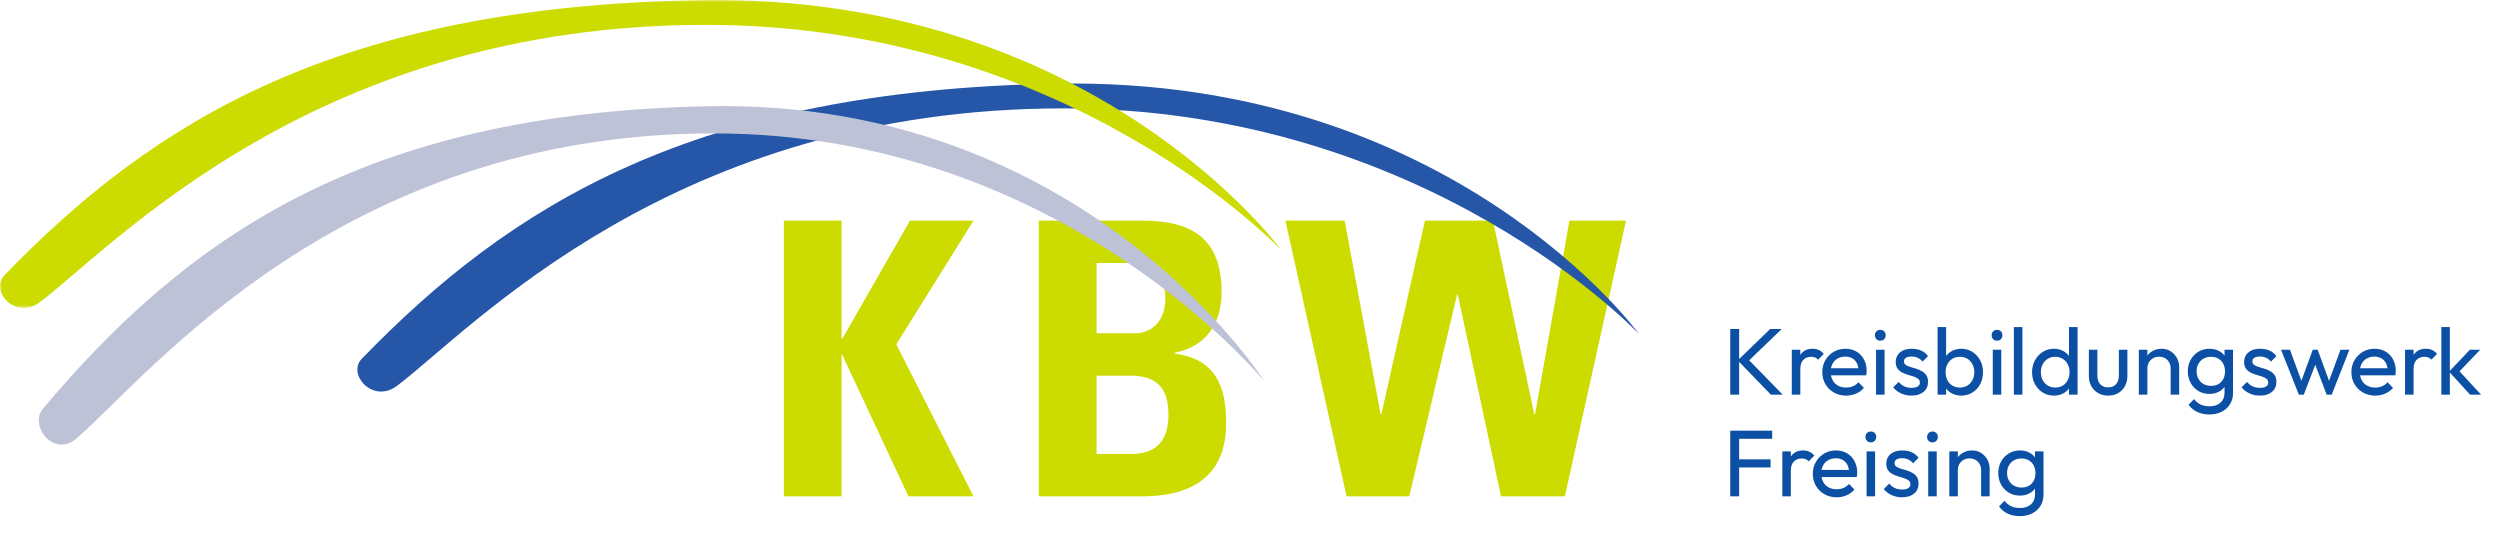
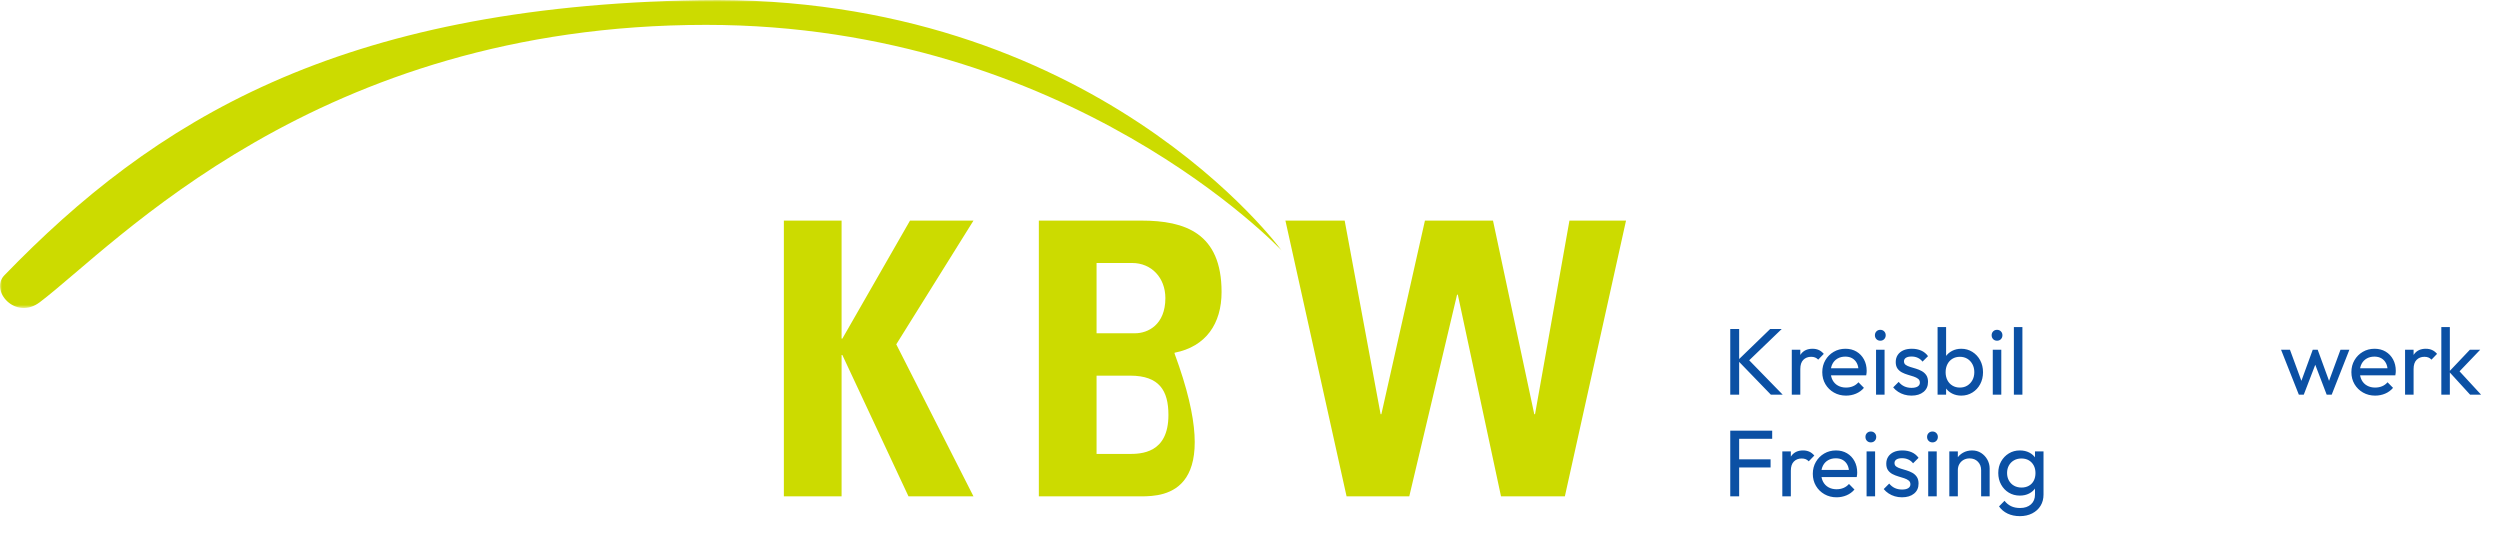
<svg xmlns="http://www.w3.org/2000/svg" xmlns:xlink="http://www.w3.org/1999/xlink" width="627" height="134" viewBox="0 0 627 134">
  <defs>
    <polygon id="a" points="0 0 321.456 0 321.456 77.252 0 77.252" />
  </defs>
  <g fill="none" fill-rule="evenodd">
    <polygon fill="#CCDB00" points="228.232 55.324 244.149 55.324 224.782 86.36 244.149 124.486 227.849 124.486 211.264 89.042 211.07 89.042 211.07 124.486 196.594 124.486 196.594 55.324 211.07 55.324 211.07 84.922 211.264 84.922" />
-     <path fill="#CCDB00" d="M275.018,113.852 L283.072,113.852 C286.141,113.852 293.042,113.756 293.042,104.08 C293.042,97.951 290.743,94.215 283.457,94.215 L275.018,94.215 L275.018,113.852 Z M275.018,83.582 L284.703,83.582 C287.867,83.582 292.276,81.474 292.276,74.769 C292.276,69.693 288.824,65.957 283.935,65.957 L275.018,65.957 L275.018,83.582 Z M260.542,124.486 L260.542,55.325 L286.237,55.325 C297.263,55.325 306.37,58.485 306.37,73.236 C306.37,81.186 302.44,86.934 294.578,88.467 L294.578,88.659 C304.836,90.096 307.521,96.706 307.521,106.19 C307.521,123.719 292.276,124.486 286.141,124.486 L260.542,124.486 Z" />
+     <path fill="#CCDB00" d="M275.018,113.852 L283.072,113.852 C286.141,113.852 293.042,113.756 293.042,104.08 C293.042,97.951 290.743,94.215 283.457,94.215 L275.018,94.215 L275.018,113.852 Z M275.018,83.582 L284.703,83.582 C287.867,83.582 292.276,81.474 292.276,74.769 C292.276,69.693 288.824,65.957 283.935,65.957 L275.018,65.957 L275.018,83.582 Z M260.542,124.486 L260.542,55.325 L286.237,55.325 C297.263,55.325 306.37,58.485 306.37,73.236 C306.37,81.186 302.44,86.934 294.578,88.467 L294.578,88.659 C307.521,123.719 292.276,124.486 286.141,124.486 L260.542,124.486 Z" />
    <polygon fill="#CCDB00" points="322.382 55.324 337.243 55.324 346.254 103.889 346.445 103.889 357.375 55.324 374.442 55.324 384.798 103.889 384.987 103.889 393.618 55.324 407.807 55.324 392.467 124.486 376.455 124.486 365.621 73.907 365.429 73.907 353.444 124.486 337.721 124.486" />
-     <path fill="#2556A8" d="M266.714,27.183 C358.019,27.183 411.086,83.79 411.086,83.79 C411.086,83.79 364.25,19.276 265.151,20.979 C174.262,22.542 128.15,51.327 90.724,89.994 C86.997,93.844 93.502,101.357 99.597,96.751 C118.414,82.535 168.846,27.183 266.714,27.183" />
-     <path fill="#BEC2D6" d="M317.128,95.667 C317.128,95.667 272.34,24.768 177.578,26.641 C90.666,28.356 46.569,59.991 10.78,102.485 C7.216,106.716 13.437,114.971 19.264,109.91 C37.258,94.285 85.485,33.457 179.072,33.457 C266.381,33.457 317.128,95.667 317.128,95.667 Z" />
    <mask id="b" fill="#fff">
      <use xlink:href="#a" />
    </mask>
    <path fill="#CCDB00" d="M177.083,6.237 C268.388,6.237 321.456,62.846 321.456,62.846 C321.456,62.846 274.618,-1.671 175.524,0.033 C84.633,1.596 38.52,30.381 1.094,69.048 C-2.634,72.9 3.872,80.409 9.966,75.803 C28.783,61.589 79.216,6.237 177.083,6.237" mask="url(#b)" />
    <g fill="#0B50A4" fill-rule="nonzero" transform="translate(433.947 82.031)">
      <path d="M10.186 16.953 1.876 8.358 10.02.475 12.916.475 4.131 8.928 4.131 7.693 13.154 16.953 10.186 16.953ZM0 16.953 0 .475 2.232.475 2.232 16.953 0 16.953ZM15.433 16.953 15.433 5.675 17.57 5.675 17.57 16.953 15.433 16.953ZM17.57 10.518 16.763 10.162C16.763 8.722 17.095 7.574 17.76 6.719 18.425 5.865 19.383 5.437 20.633 5.437 21.203 5.437 21.717 5.536 22.176 5.734 22.635 5.932 23.063 6.26 23.458 6.719L22.058 8.168C21.82 7.914 21.559 7.732 21.274 7.622 20.989 7.511 20.657 7.455 20.277 7.455 19.485 7.455 18.836 7.709 18.33 8.215 17.823 8.722 17.57 9.489 17.57 10.518ZM29.038 17.19C27.914 17.19 26.901 16.933 25.999 16.419 25.097 15.904 24.384 15.204 23.862 14.317 23.34 13.431 23.079 12.426 23.079 11.302 23.079 10.194 23.336 9.197 23.85 8.31 24.365 7.424 25.061 6.723 25.94 6.209 26.818 5.694 27.804 5.437 28.896 5.437 29.94 5.437 30.862 5.675 31.662 6.15 32.461 6.624 33.086 7.281 33.538 8.12 33.989 8.959 34.214 9.909 34.214 10.969 34.214 11.128 34.206 11.298 34.191 11.48 34.175 11.662 34.143 11.872 34.096 12.109L24.574 12.109 24.574 10.328 32.956 10.328 32.172 11.017C32.172 10.257 32.038 9.612 31.769 9.082 31.5 8.552 31.12 8.14 30.629 7.847 30.138 7.554 29.545 7.408 28.848 7.408 28.12 7.408 27.479 7.566 26.925 7.883 26.371 8.199 25.944 8.643 25.643 9.212 25.342 9.782 25.192 10.455 25.192 11.231 25.192 12.022 25.35 12.715 25.667 13.308 25.983 13.902 26.434 14.361 27.02 14.685 27.606 15.01 28.278 15.172 29.038 15.172 29.671 15.172 30.253 15.061 30.783 14.84 31.314 14.618 31.769 14.286 32.149 13.842L33.526 15.243C32.988 15.876 32.327 16.359 31.543 16.692 30.76 17.024 29.925 17.19 29.038 17.19ZM36.565 16.953 36.565 5.675 38.702 5.675 38.702 16.953 36.565 16.953ZM37.633 3.419C37.238 3.419 36.913 3.288 36.66 3.027 36.407 2.766 36.28 2.438 36.28 2.042 36.28 1.662 36.407 1.342 36.66 1.08 36.913.819 37.238.689 37.633.689 38.029.689 38.354.819 38.607 1.08 38.86 1.342 38.987 1.662 38.987 2.042 38.987 2.438 38.86 2.766 38.607 3.027 38.354 3.288 38.029 3.419 37.633 3.419ZM45.445 17.19C44.812 17.19 44.214 17.107 43.652 16.941 43.09 16.775 42.572 16.537 42.097 16.229 41.622 15.92 41.211 15.552 40.862 15.125L42.24 13.747C42.651 14.254 43.126 14.63 43.664 14.875 44.202 15.121 44.804 15.243 45.469 15.243 46.133 15.243 46.648 15.129 47.012 14.899 47.376 14.669 47.558 14.349 47.558 13.937 47.558 13.526 47.412 13.205 47.119 12.976 46.826 12.746 46.45 12.556 45.991 12.406 45.532 12.256 45.045 12.105 44.531 11.955 44.016 11.804 43.53 11.611 43.071 11.373 42.612 11.136 42.236 10.811 41.943 10.4 41.65 9.988 41.503 9.442 41.503 8.761 41.503 8.081 41.67 7.491 42.002 6.992 42.335 6.494 42.798 6.11 43.391 5.841 43.985 5.572 44.701 5.437 45.54 5.437 46.426 5.437 47.214 5.592 47.902 5.9 48.591 6.209 49.157 6.672 49.6 7.289L48.223 8.666C47.906 8.255 47.515 7.938 47.048 7.717 46.581 7.495 46.054 7.384 45.469 7.384 44.851 7.384 44.38 7.491 44.056 7.705 43.731 7.918 43.569 8.215 43.569 8.595 43.569 8.975 43.712 9.268 43.997 9.474 44.281 9.679 44.657 9.854 45.124 9.996 45.591 10.138 46.078 10.285 46.585 10.435 47.091 10.586 47.574 10.787 48.033 11.041 48.492 11.294 48.868 11.634 49.161 12.062 49.454 12.489 49.6 13.051 49.6 13.747 49.6 14.808 49.224 15.647 48.472 16.264 47.72 16.882 46.711 17.19 45.445 17.19ZM57.934 17.19C57.079 17.19 56.308 17.012 55.619 16.656 54.93 16.3 54.38 15.805 53.969 15.172 53.557 14.539 53.328 13.819 53.28 13.011L53.28 9.616C53.328 8.793 53.561 8.069 53.981 7.444 54.4 6.818 54.954 6.328 55.643 5.971 56.331 5.615 57.095 5.437 57.934 5.437 58.963 5.437 59.893 5.698 60.724 6.221 61.555 6.743 62.208 7.448 62.683 8.334 63.157 9.22 63.395 10.218 63.395 11.326 63.395 12.434 63.157 13.431 62.683 14.317 62.208 15.204 61.555 15.904 60.724 16.419 59.893 16.933 58.963 17.19 57.934 17.19ZM51.998 16.953 51.998 0 54.135 0 54.135 8.429 53.731 11.159 54.135 13.914 54.135 16.953 51.998 16.953ZM57.578 15.172C58.29 15.172 58.915 15.006 59.454 14.673 59.992 14.341 60.419 13.886 60.736 13.308 61.052 12.73 61.211 12.062 61.211 11.302 61.211 10.558 61.052 9.893 60.736 9.307 60.419 8.722 59.992 8.267 59.454 7.942 58.915 7.618 58.298 7.455 57.602 7.455 56.889 7.455 56.264 7.618 55.726 7.942 55.188 8.267 54.768 8.722 54.467 9.307 54.167 9.893 54.016 10.566 54.016 11.326 54.016 12.07 54.163 12.73 54.456 13.308 54.748 13.886 55.168 14.341 55.714 14.673 56.26 15.006 56.881 15.172 57.578 15.172ZM65.84 16.953 65.84 5.675 67.977 5.675 67.977 16.953 65.84 16.953ZM66.909 3.419C66.513 3.419 66.189 3.288 65.935 3.027 65.682 2.766 65.556 2.438 65.556 2.042 65.556 1.662 65.682 1.342 65.935 1.08 66.189.819 66.513.689 66.909.689 67.305.689 67.629.819 67.882 1.08 68.136 1.342 68.262 1.662 68.262 2.042 68.262 2.438 68.136 2.766 67.882 3.027 67.629 3.288 67.305 3.419 66.909 3.419Z" />
      <polygon points="71.135 16.953 71.135 0 73.272 0 73.272 16.953" />
-       <path d="M81.179 17.19C80.134 17.19 79.2 16.933 78.377 16.419 77.554 15.904 76.901 15.204 76.418 14.317 75.935 13.431 75.694 12.434 75.694 11.326 75.694 10.218 75.935 9.22 76.418 8.334 76.901 7.448 77.554 6.743 78.377 6.221 79.2 5.698 80.134 5.437 81.179 5.437 82.018 5.437 82.777 5.615 83.458 5.971 84.139 6.328 84.689 6.818 85.108 7.444 85.528 8.069 85.761 8.793 85.809 9.616L85.809 13.011C85.761 13.819 85.532 14.539 85.12 15.172 84.709 15.805 84.162 16.3 83.482 16.656 82.801 17.012 82.034 17.19 81.179 17.19ZM81.535 15.172C82.247 15.172 82.868 15.006 83.399 14.673 83.929 14.341 84.345 13.886 84.645 13.308 84.946 12.73 85.096 12.07 85.096 11.326 85.096 10.55 84.942 9.877 84.633 9.307 84.325 8.738 83.905 8.286 83.375 7.954 82.845 7.622 82.223 7.455 81.511 7.455 80.799 7.455 80.174 7.622 79.635 7.954 79.097 8.286 78.674 8.742 78.365 9.319 78.056 9.897 77.902 10.558 77.902 11.302 77.902 12.062 78.056 12.73 78.365 13.308 78.674 13.886 79.101 14.341 79.647 14.673 80.193 15.006 80.823 15.172 81.535 15.172ZM87.115 16.953 84.954 16.953 84.954 13.914 85.358 11.159 84.954 8.429 84.954 0 87.115 0 87.115 16.953ZM94.784 17.19C93.85 17.19 93.015 16.98 92.279 16.561 91.543 16.142 90.969 15.56 90.557 14.816 90.146 14.072 89.94 13.209 89.94 12.228L89.94 5.675 92.077 5.675 92.077 12.133C92.077 12.75 92.184 13.284 92.398 13.736 92.611 14.187 92.924 14.531 93.335 14.768 93.747 15.006 94.23 15.125 94.784 15.125 95.623 15.125 96.28 14.859 96.754 14.329 97.229 13.799 97.467 13.067 97.467 12.133L97.467 5.675 99.604 5.675 99.604 12.228C99.604 13.209 99.398 14.072 98.986 14.816 98.575 15.56 98.009 16.142 97.289 16.561 96.568 16.98 95.733 17.19 94.784 17.19ZM110.454 16.953 110.454 10.376C110.454 9.521 110.185 8.817 109.647 8.263 109.109 7.709 108.412 7.432 107.558 7.432 106.988 7.432 106.481 7.558 106.038 7.812 105.595 8.065 105.247 8.413 104.993 8.856 104.74 9.3 104.613 9.806 104.613 10.376L103.735 9.877C103.735 9.022 103.925 8.263 104.305 7.598 104.685 6.933 105.215 6.407 105.896 6.019 106.576 5.631 107.344 5.437 108.199 5.437 109.054 5.437 109.809 5.651 110.466 6.078 111.123 6.506 111.642 7.064 112.021 7.752 112.401 8.441 112.591 9.173 112.591 9.948L112.591 16.953 110.454 16.953ZM102.477 16.953 102.477 5.675 104.613 5.675 104.613 16.953 102.477 16.953ZM120.165 21.915C119.01 21.915 117.985 21.701 117.091 21.274 116.196 20.847 115.48 20.245 114.942 19.47L116.319 18.069C116.778 18.654 117.324 19.102 117.957 19.41 118.59 19.719 119.342 19.873 120.213 19.873 121.368 19.873 122.283 19.569 122.955 18.959 123.628 18.35 123.964 17.531 123.964 16.502L123.964 13.7 124.344 11.159 123.964 8.643 123.964 5.675 126.101 5.675 126.101 16.502C126.101 17.578 125.852 18.52 125.353 19.327 124.855 20.134 124.158 20.768 123.264 21.227 122.37 21.686 121.337 21.915 120.165 21.915ZM120.165 16.763C119.137 16.763 118.215 16.518 117.399 16.027 116.584 15.536 115.939 14.859 115.464 13.997 114.989 13.134 114.752 12.165 114.752 11.088 114.752 10.012 114.989 9.05 115.464 8.203 115.939 7.357 116.584 6.684 117.399 6.185 118.215 5.687 119.137 5.437 120.165 5.437 121.052 5.437 121.835 5.611 122.516 5.96 123.197 6.308 123.739 6.795 124.142 7.42 124.546 8.045 124.764 8.777 124.795 9.616L124.795 12.608C124.748 13.431 124.522 14.155 124.119 14.78 123.715 15.406 123.173 15.892 122.492 16.24 121.812 16.589 121.036 16.763 120.165 16.763ZM120.593 14.745C121.289 14.745 121.903 14.594 122.433 14.294 122.963 13.993 123.371 13.569 123.656 13.023 123.941 12.477 124.083 11.84 124.083 11.112 124.083 10.384 123.937 9.747 123.644 9.201 123.351 8.654 122.943 8.227 122.421 7.918 121.899 7.61 121.281 7.455 120.569 7.455 119.857 7.455 119.232 7.61 118.693 7.918 118.155 8.227 117.732 8.654 117.423 9.201 117.114 9.747 116.96 10.376 116.96 11.088 116.96 11.8 117.114 12.434 117.423 12.988 117.732 13.542 118.159 13.973 118.705 14.282 119.251 14.59 119.881 14.745 120.593 14.745ZM132.821 17.19C132.188 17.19 131.59 17.107 131.028 16.941 130.466 16.775 129.948 16.537 129.473 16.229 128.998 15.92 128.586 15.552 128.238 15.125L129.615 13.747C130.027 14.254 130.502 14.63 131.04 14.875 131.578 15.121 132.18 15.243 132.844 15.243 133.509 15.243 134.024 15.129 134.388 14.899 134.752 14.669 134.934 14.349 134.934 13.937 134.934 13.526 134.787 13.205 134.495 12.976 134.202 12.746 133.826 12.556 133.367 12.406 132.908 12.256 132.421 12.105 131.907 11.955 131.392 11.804 130.905 11.611 130.446 11.373 129.987 11.136 129.611 10.811 129.319 10.4 129.026 9.988 128.879 9.442 128.879 8.761 128.879 8.081 129.045 7.491 129.378 6.992 129.71 6.494 130.173 6.11 130.767 5.841 131.36 5.572 132.077 5.437 132.916 5.437 133.802 5.437 134.59 5.592 135.278 5.9 135.967 6.209 136.533 6.672 136.976 7.289L135.599 8.666C135.282 8.255 134.89 7.938 134.423 7.717 133.956 7.495 133.43 7.384 132.844 7.384 132.227 7.384 131.756 7.491 131.432 7.705 131.107 7.918 130.945 8.215 130.945 8.595 130.945 8.975 131.087 9.268 131.372 9.474 131.657 9.679 132.033 9.854 132.5 9.996 132.967 10.138 133.454 10.285 133.96 10.435 134.467 10.586 134.95 10.787 135.409 11.041 135.868 11.294 136.244 11.634 136.537 12.062 136.829 12.489 136.976 13.051 136.976 13.747 136.976 14.808 136.6 15.647 135.848 16.264 135.096 16.882 134.087 17.19 132.821 17.19Z" />
      <polygon points="142.603 16.953 138.139 5.675 140.371 5.675 143.6 14.46 142.888 14.46 146.093 5.675 147.328 5.675 150.533 14.46 149.821 14.46 153.05 5.675 155.282 5.675 150.842 16.953 149.584 16.953 146.331 8.429 147.114 8.429 143.838 16.953" />
      <path d="M161.74 17.19C160.616 17.19 159.603 16.933 158.701 16.419 157.799 15.904 157.086 15.204 156.564 14.317 156.042 13.431 155.781 12.426 155.781 11.302 155.781 10.194 156.038 9.197 156.552 8.31 157.067 7.424 157.763 6.723 158.642 6.209 159.52 5.694 160.505 5.437 161.598 5.437 162.642 5.437 163.564 5.675 164.364 6.15 165.163 6.624 165.788 7.281 166.24 8.12 166.691 8.959 166.916 9.909 166.916 10.969 166.916 11.128 166.908 11.298 166.892 11.48 166.877 11.662 166.845 11.872 166.797 12.109L157.276 12.109 157.276 10.328 165.658 10.328 164.874 11.017C164.874 10.257 164.74 9.612 164.471 9.082 164.202 8.552 163.822 8.14 163.331 7.847 162.84 7.554 162.247 7.408 161.55 7.408 160.822 7.408 160.181 7.566 159.627 7.883 159.073 8.199 158.646 8.643 158.345 9.212 158.044 9.782 157.894 10.455 157.894 11.231 157.894 12.022 158.052 12.715 158.369 13.308 158.685 13.902 159.136 14.361 159.722 14.685 160.308 15.01 160.98 15.172 161.74 15.172 162.373 15.172 162.955 15.061 163.485 14.84 164.016 14.618 164.471 14.286 164.851 13.842L166.228 15.243C165.689 15.876 165.029 16.359 164.245 16.692 163.462 17.024 162.627 17.19 161.74 17.19ZM169.243 16.953 169.243 5.675 171.38 5.675 171.38 16.953 169.243 16.953ZM171.38 10.518 170.573 10.162C170.573 8.722 170.905 7.574 171.57 6.719 172.235 5.865 173.192 5.437 174.443 5.437 175.013 5.437 175.527 5.536 175.986 5.734 176.445 5.932 176.873 6.26 177.268 6.719L175.867 8.168C175.63 7.914 175.369 7.732 175.084 7.622 174.799 7.511 174.467 7.455 174.087 7.455 173.295 7.455 172.646 7.709 172.14 8.215 171.633 8.722 171.38 9.489 171.38 10.518ZM185.555 16.953 180.284 11.183 185.507 5.675 188.095 5.675 182.278 11.753 182.373 10.518 188.309 16.953 185.555 16.953ZM178.337 16.953 178.337 0 180.474 0 180.474 16.953 178.337 16.953Z" />
    </g>
    <path fill="#0B50A4" fill-rule="nonzero" d="M0 16.478 0 0 2.232 0 2.232 16.478 0 16.478ZM1.52 9.236 1.52 7.194 10.115 7.194 10.115 9.236 1.52 9.236ZM1.52 2.042 1.52 0 10.518 0 10.518 2.042 1.52 2.042ZM13.059 16.478 13.059 5.2 15.196 5.2 15.196 16.478 13.059 16.478ZM15.196 10.043 14.389 9.687C14.389 8.247 14.721 7.099 15.386 6.245 16.051 5.39 17.008 4.962 18.259 4.962 18.829 4.962 19.343 5.061 19.802 5.259 20.261 5.457 20.688 5.785 21.084 6.245L19.683 7.693C19.446 7.44 19.185 7.258 18.9 7.147 18.615 7.036 18.282 6.981 17.903 6.981 17.111 6.981 16.462 7.234 15.956 7.74 15.449 8.247 15.196 9.015 15.196 10.043ZM26.664 16.715C25.54 16.715 24.527 16.458 23.625 15.944 22.722 15.429 22.01 14.729 21.488 13.842 20.965 12.956 20.704 11.951 20.704 10.827 20.704 9.719 20.961 8.722 21.476 7.835 21.99 6.949 22.687 6.248 23.565 5.734 24.444 5.22 25.429 4.962 26.521 4.962 27.566 4.962 28.488 5.2 29.288 5.675 30.087 6.15 30.712 6.806 31.163 7.645 31.614 8.484 31.84 9.434 31.84 10.495 31.84 10.653 31.832 10.823 31.816 11.005 31.8 11.187 31.769 11.397 31.721 11.634L22.2 11.634 22.2 9.854 30.582 9.854 29.798 10.542C29.798 9.782 29.663 9.137 29.394 8.607 29.125 8.077 28.745 7.665 28.255 7.372 27.764 7.079 27.17 6.933 26.474 6.933 25.746 6.933 25.105 7.091 24.551 7.408 23.997 7.725 23.569 8.168 23.269 8.738 22.968 9.307 22.817 9.98 22.817 10.756 22.817 11.547 22.976 12.24 23.292 12.833 23.609 13.427 24.06 13.886 24.646 14.21 25.231 14.535 25.904 14.697 26.664 14.697 27.297 14.697 27.879 14.586 28.409 14.365 28.939 14.143 29.394 13.811 29.774 13.368L31.151 14.768C30.613 15.402 29.952 15.884 29.169 16.217 28.385 16.549 27.55 16.715 26.664 16.715ZM34.191 16.478 34.191 5.2 36.327 5.2 36.327 16.478 34.191 16.478ZM35.259 2.944C34.863 2.944 34.539 2.814 34.285 2.552 34.032 2.291 33.906 1.963 33.906 1.567 33.906 1.187 34.032.867 34.285.605 34.539.344 34.863.214 35.259.214 35.655.214 35.979.344 36.232.605 36.486.867 36.612 1.187 36.612 1.567 36.612 1.963 36.486 2.291 36.232 2.552 35.979 2.814 35.655 2.944 35.259 2.944ZM43.071 16.715C42.437 16.715 41.84 16.632 41.278 16.466 40.716 16.3 40.198 16.062 39.723 15.754 39.248 15.445 38.836 15.077 38.488 14.65L39.865 13.273C40.277 13.779 40.752 14.155 41.29 14.4 41.828 14.646 42.429 14.768 43.094 14.768 43.759 14.768 44.274 14.654 44.638 14.424 45.002 14.195 45.184 13.874 45.184 13.463 45.184 13.051 45.037 12.73 44.744 12.501 44.452 12.271 44.076 12.081 43.617 11.931 43.158 11.781 42.671 11.63 42.156 11.48 41.642 11.33 41.155 11.136 40.696 10.898 40.237 10.661 39.861 10.336 39.568 9.925 39.276 9.513 39.129 8.967 39.129 8.286 39.129 7.606 39.295 7.016 39.628 6.518 39.96 6.019 40.423 5.635 41.017 5.366 41.61 5.097 42.327 4.962 43.166 4.962 44.052 4.962 44.839 5.117 45.528 5.425 46.217 5.734 46.782 6.197 47.226 6.814L45.849 8.191C45.532 7.78 45.14 7.463 44.673 7.242 44.206 7.02 43.68 6.909 43.094 6.909 42.477 6.909 42.006 7.016 41.682 7.23 41.357 7.444 41.195 7.74 41.195 8.12 41.195 8.5 41.337 8.793 41.622 8.999 41.907 9.205 42.283 9.379 42.75 9.521 43.217 9.664 43.704 9.81 44.21 9.96 44.717 10.111 45.2 10.313 45.659 10.566 46.118 10.819 46.494 11.159 46.786 11.587 47.079 12.014 47.226 12.576 47.226 13.273 47.226 14.333 46.85 15.172 46.098 15.789 45.346 16.407 44.337 16.715 43.071 16.715ZM49.647 16.478 49.647 5.2 51.784 5.2 51.784 16.478 49.647 16.478ZM50.716 2.944C50.32 2.944 49.996 2.814 49.742 2.552 49.489 2.291 49.363 1.963 49.363 1.567 49.363 1.187 49.489.867 49.742.605 49.996.344 50.32.214 50.716.214 51.112.214 51.436.344 51.689.605 51.943.867 52.069 1.187 52.069 1.567 52.069 1.963 51.943 2.291 51.689 2.552 51.436 2.814 51.112 2.944 50.716 2.944ZM62.92 16.478 62.92 9.901C62.92 9.046 62.651 8.342 62.113 7.788 61.575 7.234 60.878 6.957 60.023 6.957 59.454 6.957 58.947 7.083 58.504 7.337 58.061 7.59 57.712 7.938 57.459 8.381 57.206 8.825 57.079 9.331 57.079 9.901L56.201 9.402C56.201 8.548 56.391 7.788 56.771 7.123 57.15 6.458 57.681 5.932 58.361 5.544 59.042 5.156 59.81 4.962 60.664 4.962 61.519 4.962 62.275 5.176 62.932 5.603 63.589 6.031 64.107 6.589 64.487 7.277 64.867 7.966 65.057 8.698 65.057 9.474L65.057 16.478 62.92 16.478ZM54.942 16.478 54.942 5.2 57.079 5.2 57.079 16.478 54.942 16.478ZM72.631 21.44C71.476 21.44 70.451 21.227 69.556 20.799 68.662 20.372 67.946 19.77 67.408 18.995L68.785 17.594C69.244 18.18 69.79 18.627 70.423 18.935 71.056 19.244 71.808 19.398 72.679 19.398 73.834 19.398 74.748 19.094 75.421 18.484 76.094 17.875 76.43 17.056 76.43 16.027L76.43 13.225 76.81 10.685 76.43 8.168 76.43 5.2 78.567 5.2 78.567 16.027C78.567 17.103 78.318 18.045 77.819 18.852 77.32 19.66 76.624 20.293 75.73 20.752 74.835 21.211 73.802 21.44 72.631 21.44ZM72.631 16.288C71.602 16.288 70.68 16.043 69.865 15.552 69.05 15.061 68.405 14.385 67.93 13.522 67.455 12.659 67.218 11.69 67.218 10.613 67.218 9.537 67.455 8.575 67.93 7.728 68.405 6.882 69.05 6.209 69.865 5.71 70.68 5.212 71.602 4.962 72.631 4.962 73.518 4.962 74.301 5.136 74.982 5.485 75.662 5.833 76.204 6.32 76.608 6.945 77.012 7.57 77.229 8.302 77.261 9.141L77.261 12.133C77.214 12.956 76.988 13.68 76.584 14.305 76.181 14.931 75.639 15.417 74.958 15.766 74.277 16.114 73.502 16.288 72.631 16.288ZM73.058 14.27C73.755 14.27 74.368 14.119 74.899 13.819 75.429 13.518 75.836 13.094 76.121 12.548 76.406 12.002 76.549 11.365 76.549 10.637 76.549 9.909 76.402 9.272 76.11 8.726 75.817 8.18 75.409 7.752 74.887 7.444 74.364 7.135 73.747 6.981 73.035 6.981 72.322 6.981 71.697 7.135 71.159 7.444 70.621 7.752 70.197 8.18 69.889 8.726 69.58 9.272 69.426 9.901 69.426 10.613 69.426 11.326 69.58 11.959 69.889 12.513 70.197 13.067 70.625 13.498 71.171 13.807 71.717 14.115 72.346 14.27 73.058 14.27Z" transform="translate(433.947 108.008)" />
  </g>
</svg>